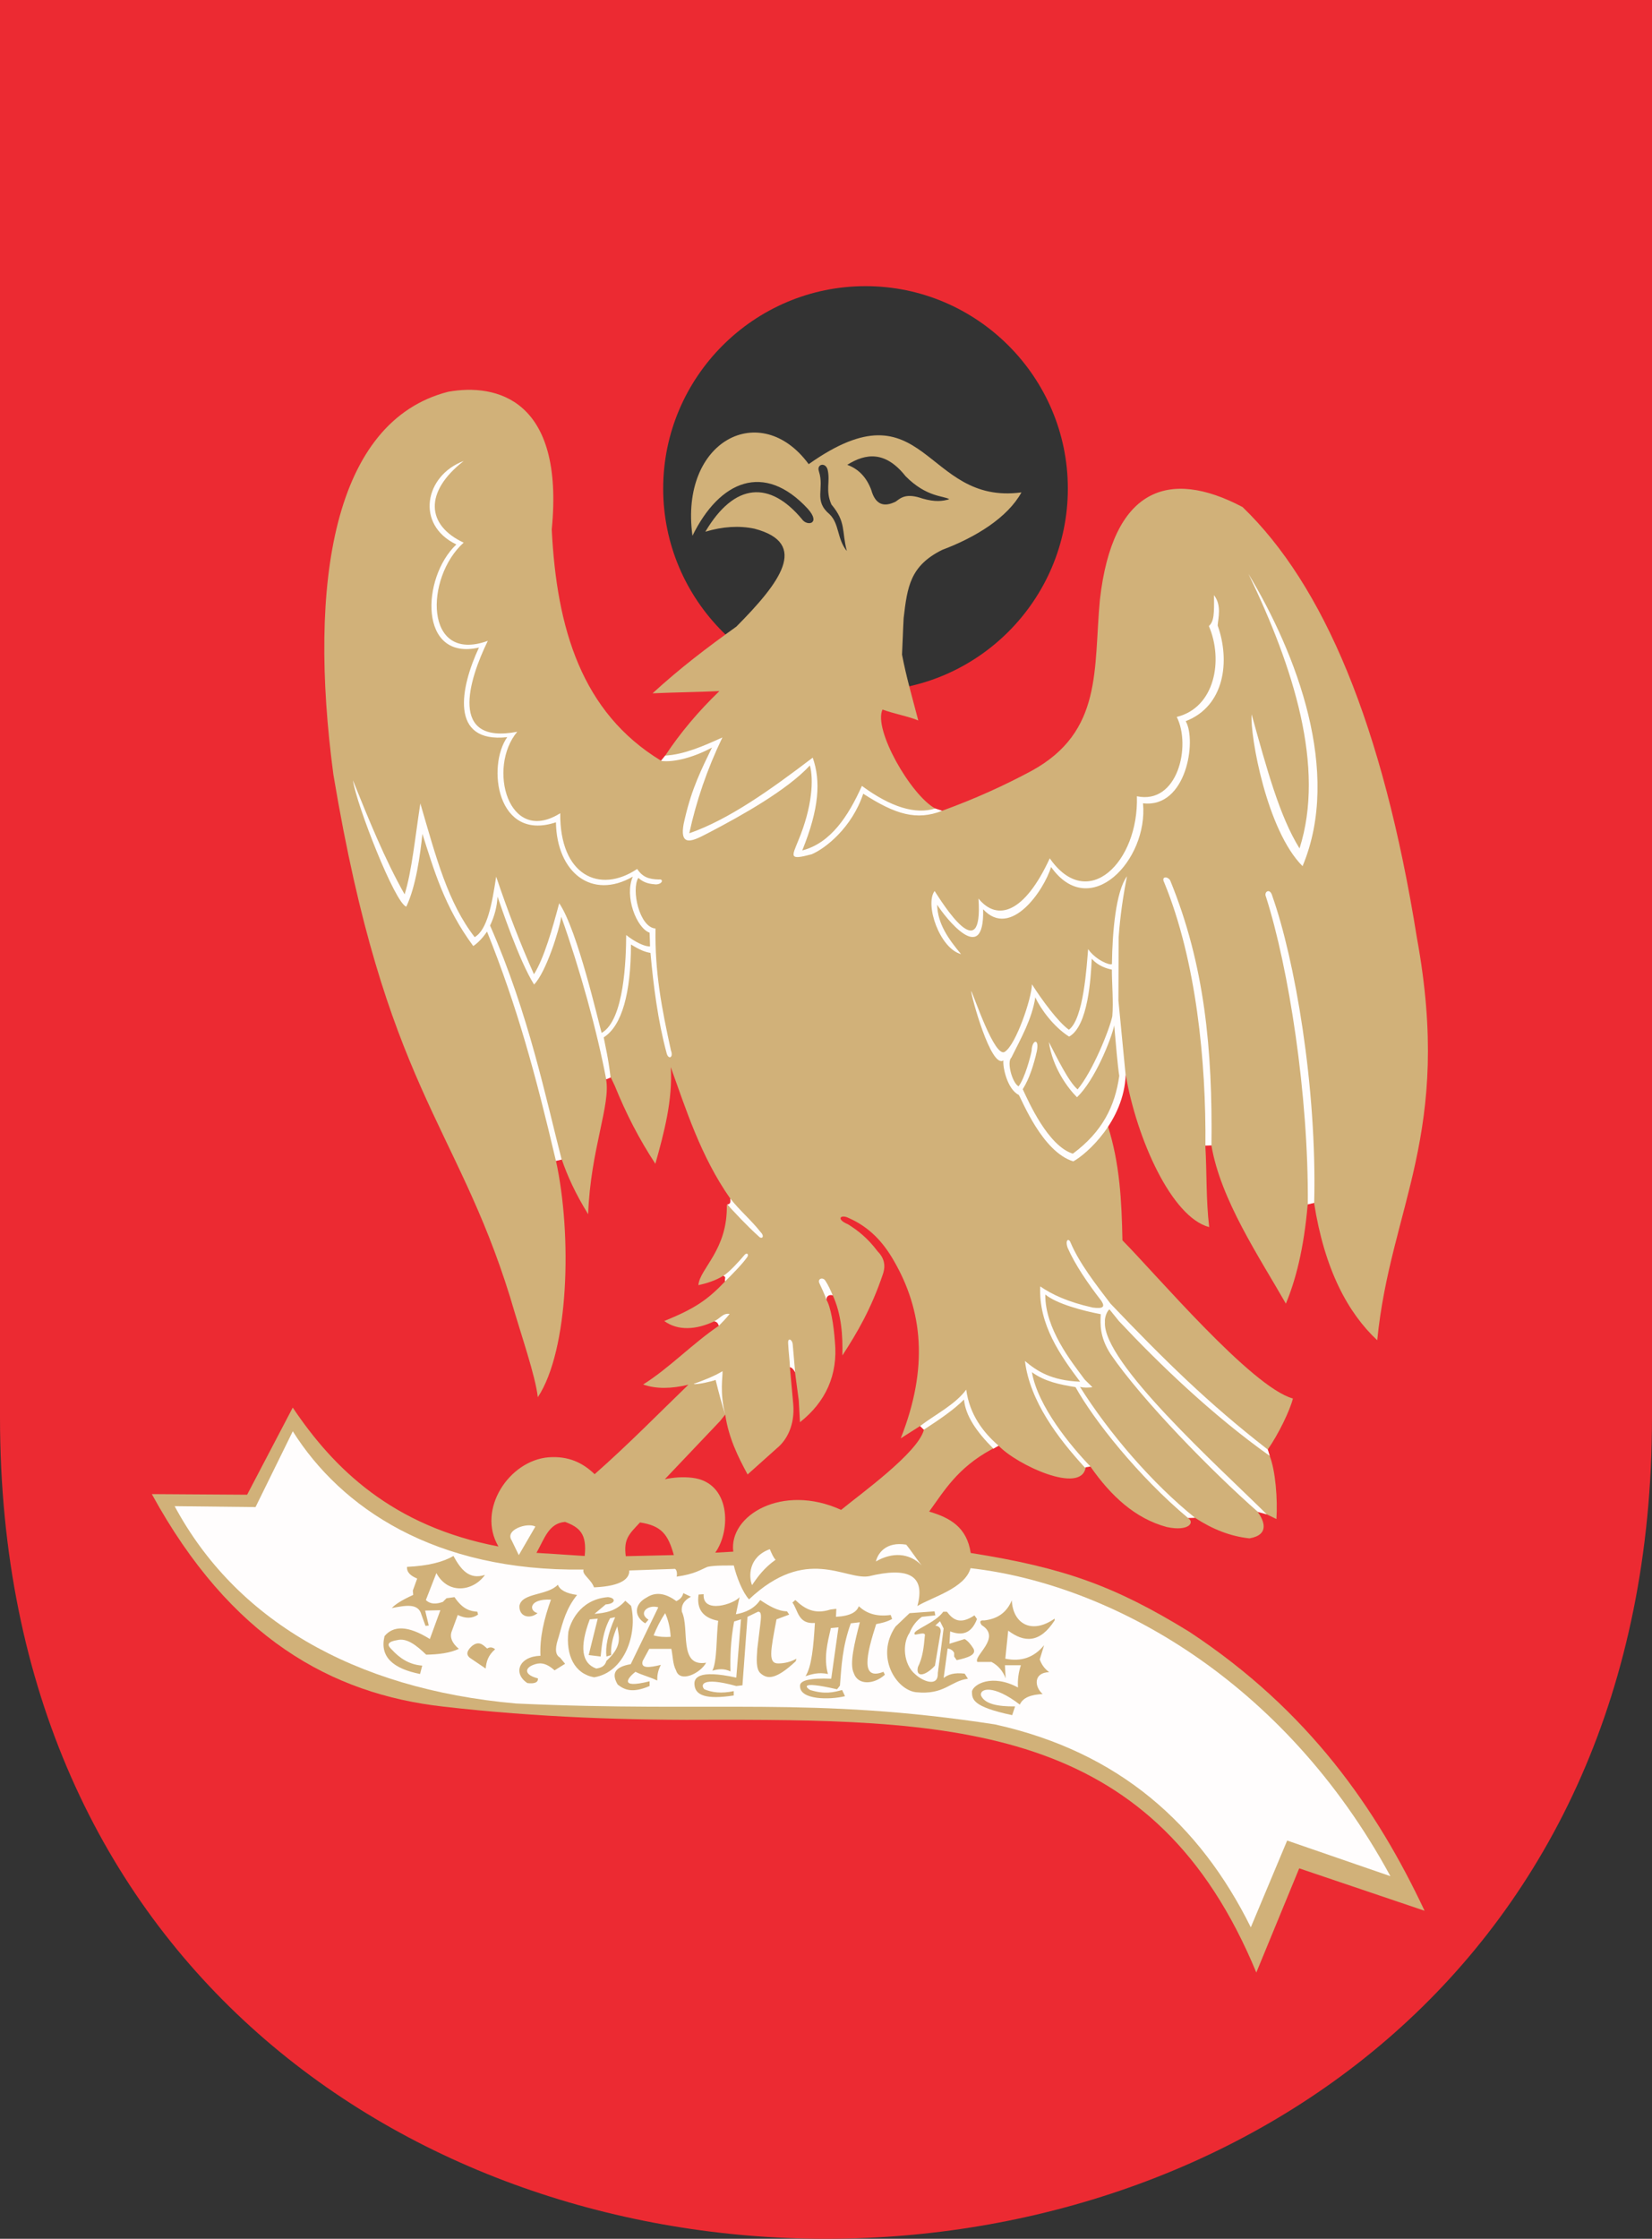
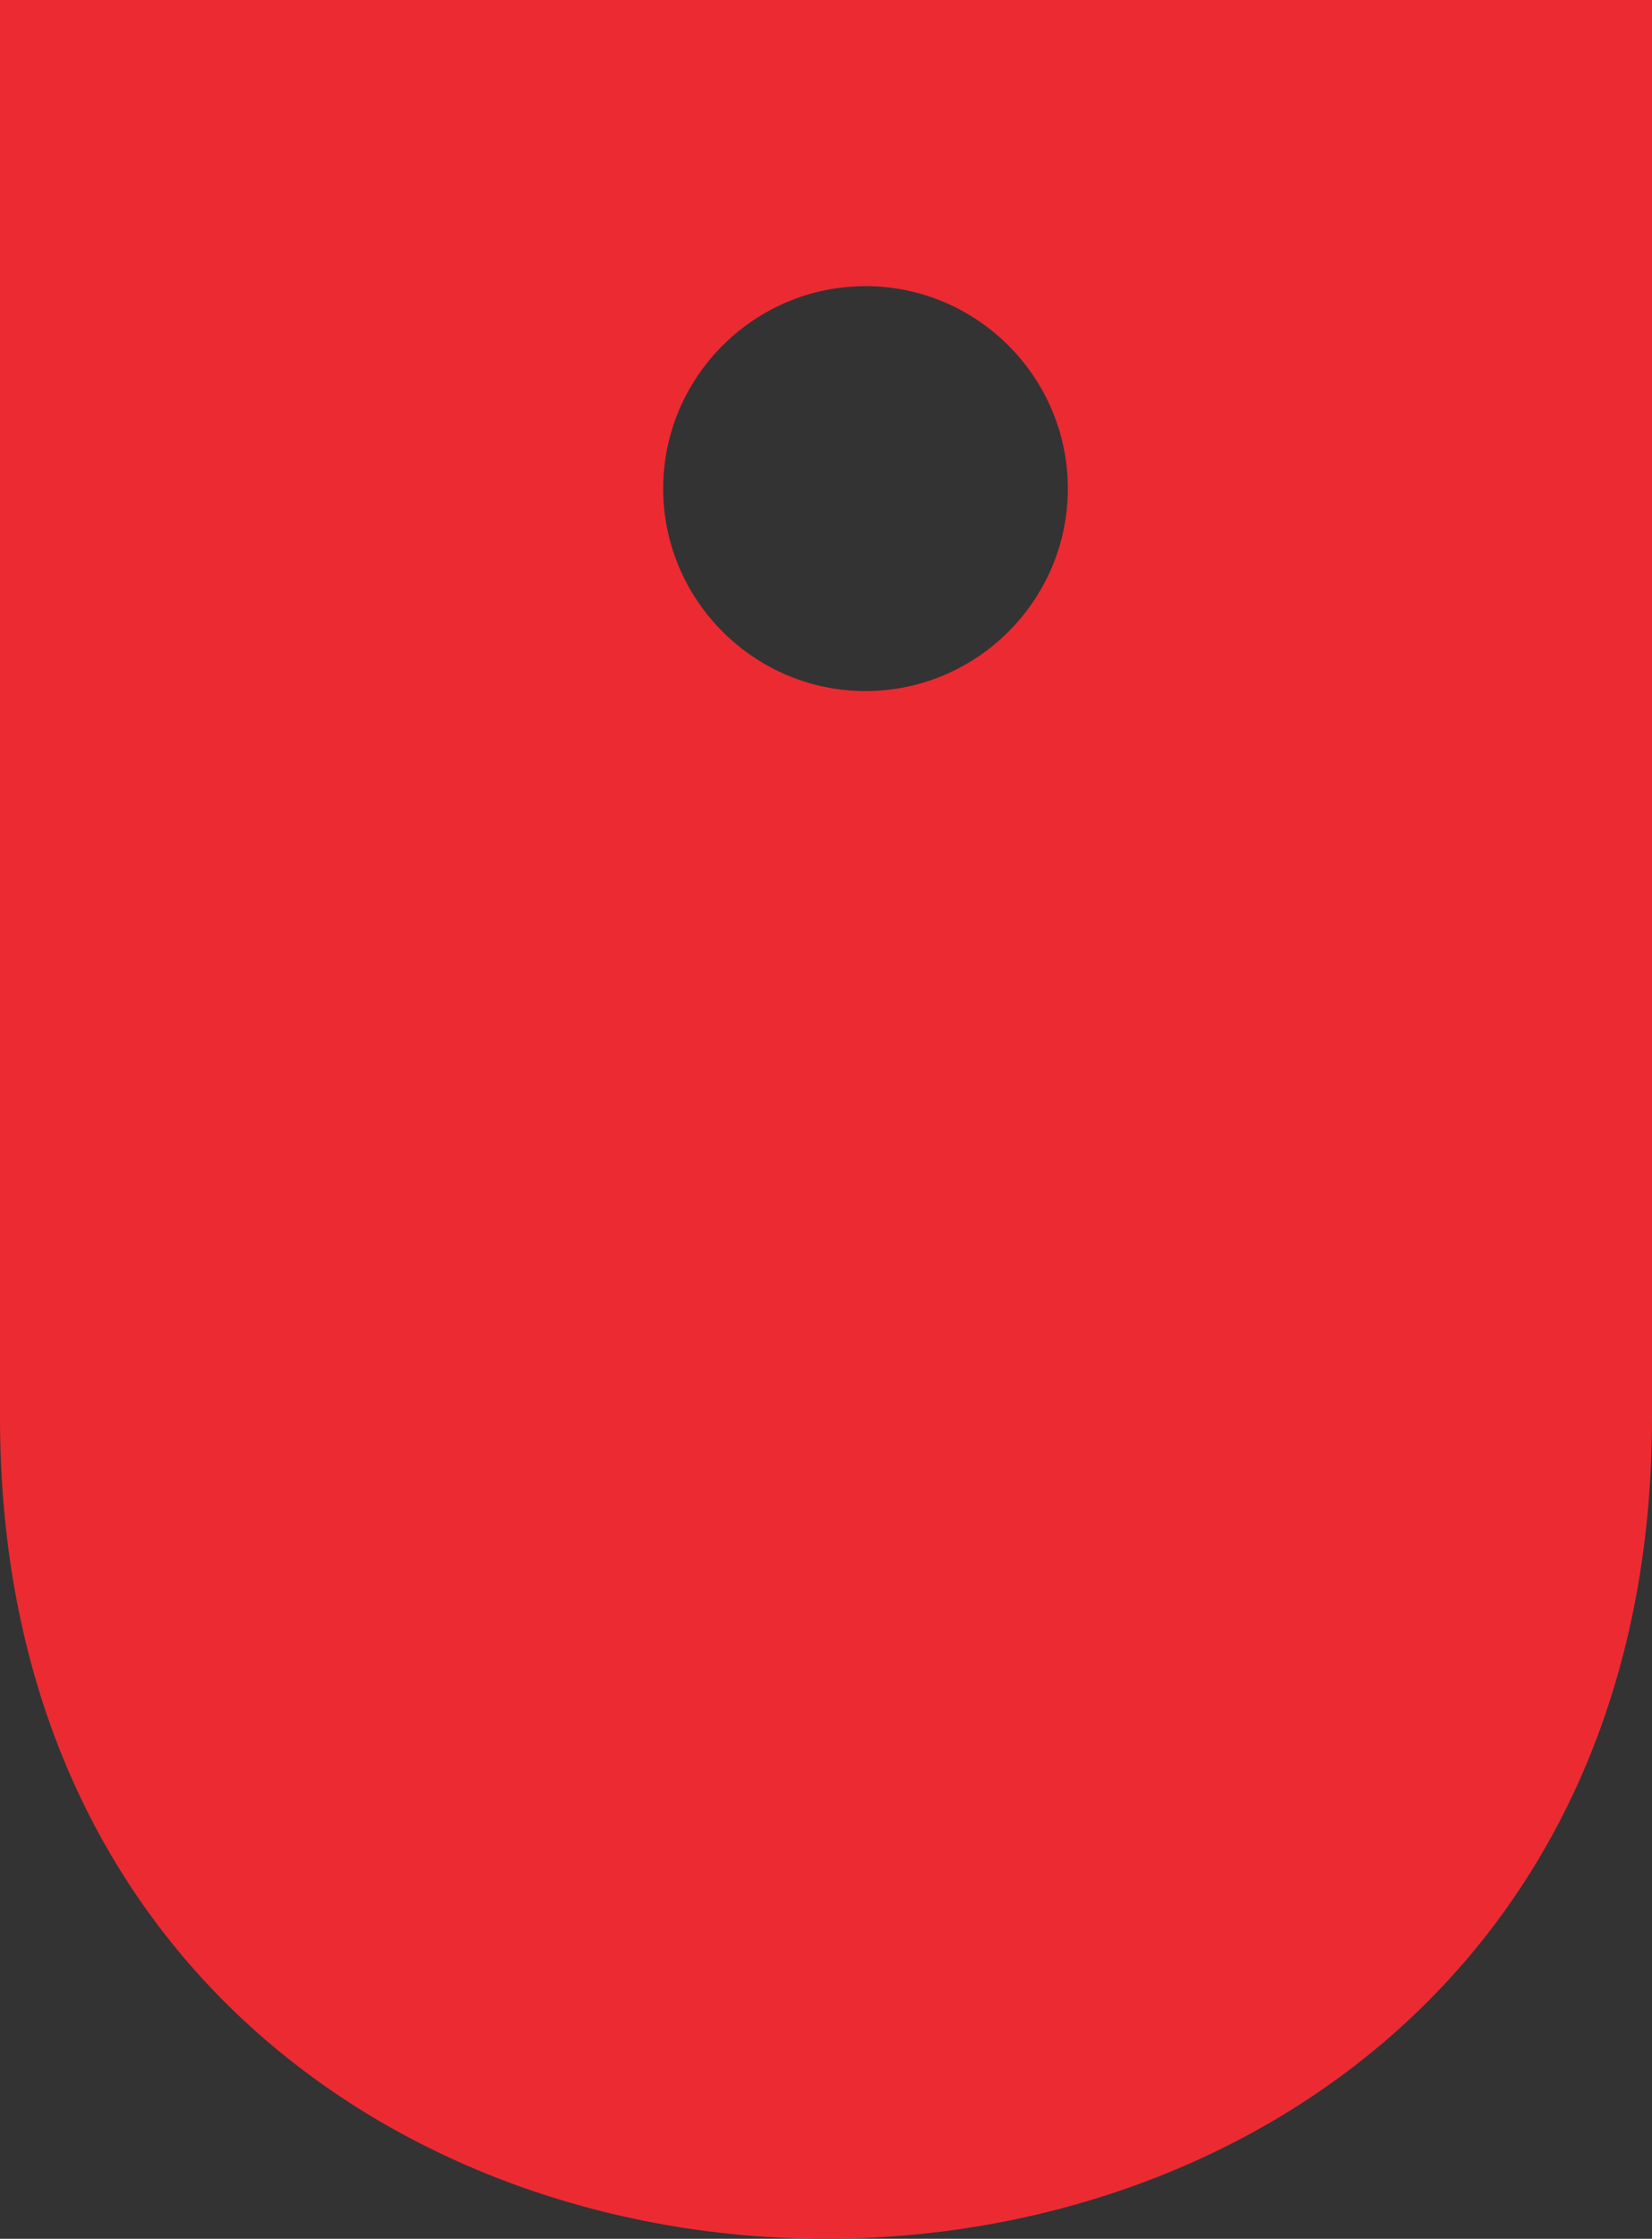
<svg width="537.265" height="727.606">
  <rect width="100%" height="100%" fill="#333333" stroke="none" />
  <defs>
    <marker id="ArrowEnd" viewBox="0 0 10 10" refX="0" refY="5" markerUnits="strokeWidth" markerWidth="4" markerHeight="3" orient="auto">
-       <path d="M 0 0 L 10 5 L 0 10 z" />
-     </marker>
+       </marker>
    <marker id="ArrowStart" viewBox="0 0 10 10" refX="10" refY="5" markerUnits="strokeWidth" markerWidth="4" markerHeight="3" orient="auto">
-       <path d="M 10 0 L 0 5 L 10 10 z" />
-     </marker>
+       </marker>
  </defs>
  <g>
    <path style="stroke:none; fill-rule:evenodd; fill:#ec2a32" d="M 537.265 0L 537.265 460.641C 537.265 816.594 0 816.594 0 460.641L 0 0L 537.265 0zM 281.484 224.598C 245.242 224.598 215.68 195.039 215.68 158.797C 215.68 122.555 245.238 92.997 281.484 92.997C 317.726 92.997 347.285 122.555 347.285 158.797C 347.285 195.039 317.726 224.598 281.484 224.598" />
-     <path style="stroke:none; fill-rule:evenodd; fill:#d1b179" d="M 174.469 504.676L 190.152 505.688C 190.93 498.438 188.461 496.383 183.777 494.618C 178.437 495.036 177.097 500.051 174.469 504.672L 174.469 504.676zM 208.148 494.793C 204.41 498.743 202.824 500.231 203.512 505.758L 219.148 505.399C 217.246 498.637 215.129 495.872 208.148 494.793zM 238.496 504.278L 232.609 504.614C 237.832 497.372 237.648 481.668 225.043 480.27C 222.105 479.926 219.164 480.141 216.226 480.739L 234.195 461.825L 235.851 459.735C 236.996 467.391 239.988 473.368 243.133 479.2L 252.629 470.707C 255.879 468.055 258.547 463.188 257.98 456.352L 256.879 444.215L 258.347 444.973L 258.558 445.993L 259.777 455.161L 260.168 462.215C 268.508 455.661 272.555 446.821 271.531 436.086C 271.133 430.512 270.187 424.743 268.734 422.34L 268.676 420.594L 270.754 420.793C 273.723 427.239 274.105 434.086 273.953 440.532C 278.808 433.094 283.301 425.364 287.023 414.426C 287.976 411.903 287.945 409.227 285.433 406.7C 282.086 402.243 278.863 399.829 275.808 397.907C 271.719 396.211 273.418 394.524 276.035 395.86C 282.844 398.864 287.265 403.786 290.601 409.579C 300.16 425.957 302 444.571 292.941 467.457L 299.234 463.457L 300.488 464.625C 298.617 472.153 279.488 485.793 273.555 490.711C 254.484 482.012 236.953 492.477 238.476 504.289L 238.496 504.278zM 304.133 262.762C 296.09 258.27 283.949 236.993 287.015 230.602C 290.551 231.934 295.875 232.918 298.644 234.165C 296.797 227.063 294.691 219.832 293.355 212.731C 293.57 208.797 293.66 204.864 293.879 200.93C 295.082 190.633 296.008 183.883 306.418 178.711C 317.418 174.579 327.676 168.211 332.199 160.028C 300.383 164.332 301.254 123.793 263.004 150.852C 247.445 129.661 220.945 143.106 225.203 174.125C 234.023 156.188 248.512 150.016 262.699 165.344C 267.125 170.286 262.449 171.129 260.832 168.75C 250.41 156.239 238.945 156.688 229.39 172.809C 235.062 171.106 240.394 170.778 245.383 171.829C 263.449 176.586 253.48 189.52 239.508 203.625C 229.855 210.559 221.359 216.973 212.223 225.329C 219.508 225.004 226.672 224.934 233.961 224.606C 227.058 231.254 221.183 238.247 216.336 245.582L 214.933 247.196C 189.223 231.551 181.047 204.422 179.437 172.075C 183.617 129.637 161.34 124.536 145.781 127.317C 108.422 136.86 100.082 189.258 108.426 251.743C 125.355 353.047 148.293 364.852 165.847 421.399C 169.859 435.079 174.023 446.801 174.914 454.09C 185.015 438.825 186.113 401.512 180.797 377.184L 182.691 376.786C 184.476 382.008 187.031 387.747 191.277 394.622C 192.035 373.59 198.75 358.805 197.082 350.633L 198.25 349.329L 199.965 352.938C 203.64 362.004 207.82 370.118 213.133 378.231C 215.996 368.082 218.812 357.446 218.148 346.832C 223.023 360.262 227.812 375.754 237.523 389.571L 238.254 392.649L 237.285 392.332L 236.367 391.528C 236.73 406.243 227.558 412.243 227.129 417.68C 229.609 417.129 232.738 416.215 235.226 414.614L 235.875 414.411L 235.808 416.469C 230 422.555 225.996 425.258 216.035 429.336C 220.473 432.551 226.347 432.223 232.285 429.43L 233.98 429.125L 233.769 430.883C 225.332 436.563 217.68 444.614 209.164 449.961C 213.473 451.481 218.449 451.329 223.883 450.032C 215.113 458.485 204.422 469.411 193.387 479.11C 189.613 475.473 184.965 473.125 178.387 473.622C 165.555 474.68 155 490.618 162.105 502.606C 127.512 496.004 108.5 477.254 95.207 457.465L 80.367 485.782L 49.379 485.579C 74.89 532.192 107.699 550.563 144.191 554.649C 174.535 558.137 204.527 559.157 234.43 558.926C 313.73 558.891 375.847 561.899 408.582 641.071L 422.531 607.211L 463.301 620.993C 447.785 588.028 425.789 556.032 386.746 530.301C 362.422 515.352 345.961 509.512 315.699 504.711C 314.43 496.36 309.047 493.282 302.176 491.262C 306.976 484.7 311.265 477.122 322.515 471.016L 324.801 469.887C 330.773 476.137 351.703 485.836 353.082 476.887L 354.617 476.618C 361.312 486.219 369.211 493.524 379.473 496.286C 386.812 497.852 388.695 494.625 386.258 493.325L 388.597 493.258C 394.293 496.997 400.203 499.332 406.367 499.965C 413.023 498.813 411.101 494.176 408.992 491.317L 412.055 492.204L 415.121 493.684C 415.539 487.332 414.828 477.961 412.926 473.165L 412.293 471.106C 415.836 466.043 419.523 458.364 420.484 454.512C 407.004 450.836 375.625 413.731 365.043 403.114C 364.793 390.399 364.183 378.118 360.277 365.875C 362.57 360.7 364.676 355.325 366.09 349.262C 369.703 370.2 381.043 395.614 393.25 398.805C 392.191 389.805 392.527 381.305 391.996 372.301L 393.973 372.239C 396.961 389.891 409.398 408.289 418.191 423.676C 421.312 416.231 424.047 405.973 425.285 391.422L 427.359 390.907C 430.762 412.622 438.363 426.657 447.902 435.582C 452.207 392 472.504 368.625 460.812 304.832C 449.715 235.356 430.34 190.055 404.109 164.789C 379.875 152 361.832 158.903 357.719 194.813C 355.578 217.422 358.777 237.762 335.484 250.528C 326.808 255.184 317.211 259.594 306.133 263.594L 304.109 262.77L 304.133 262.762zM 275.551 151.067C 281.648 147.227 288.015 146.559 294.508 154.758C 301.367 161.704 307.09 161.106 308.73 162.25C 306.601 162.895 304.129 163.219 300.004 162.024C 294.648 160.161 292.965 161.813 291.336 163C 287.531 164.918 284.719 164.094 283.359 159.254C 281.871 155.262 279.34 152.45 275.551 151.071L 275.551 151.067zM 266.34 153.219C 265.473 150.844 268.449 150.094 269.16 152.633C 270.094 156.727 268.347 159.274 270.394 163.957C 275.25 169.719 273.695 172.633 275.41 179.079C 272.18 175.157 273.023 170.235 269.789 167.129C 264.5 162.696 268.18 158.961 266.336 153.215" />
-     <path style="stroke:none; fill-rule:evenodd; fill:#fffdfd" d="M 304.133 262.762C 297.785 264.758 289.746 262.375 280.308 255.415C 275.957 265.106 270.215 273.997 260.914 276.391C 266.441 262.766 266.976 253.782 264.312 246.235C 250.637 256.645 237.027 266.352 224.168 270.817C 226.426 260.438 229.933 250.059 234.937 239.676C 228.738 242.477 222.539 245.207 216.336 245.575L 214.984 247.297C 219.379 247.887 226.14 245.915 231.551 242.95C 228.09 250.125 225.082 256.039 222.797 265.754C 219.953 276.739 226.047 272.891 230.695 270.536C 241.113 265.094 256.012 256.782 263.394 248.774C 264.629 253.196 264.223 262.172 259.633 273.145C 257.515 278.422 256.473 279.629 263.91 277.657C 268.41 275.817 277.066 268.977 280.742 257.957C 291.269 264.747 298.097 266.747 306.453 263.5L 304.133 262.754L 304.133 262.762zM 153.926 307.457C 155.613 306.352 157.305 304.395 158.394 302.774C 168.207 327.18 174.172 349.114 180.801 377.293L 182.672 376.872C 177.719 357.809 171.933 329.317 159.379 300.797C 160.898 297.629 161.66 294.454 161.805 291.387C 162.805 294.223 168.801 312.231 173.691 319.969C 177.562 316.055 181.965 302.086 182.531 297.93C 188.558 314.836 194.215 335.188 197.152 350.797L 198.586 350.196C 197.734 343.184 196.906 340.329 196.344 337.141C 202.297 333.364 205.187 322.668 205.203 306.957C 208.105 308.747 209.777 309.403 211.543 309.692C 212.504 320.262 213.945 331.747 216.812 342.321C 217.383 344.473 219.082 343.754 218.223 341.461C 215.164 327.602 212.937 315.832 213.191 301.774C 207.918 301.375 205.25 289.137 207.597 285.305C 209.566 287.129 211.695 287.305 213.324 287.43C 215.555 287.356 215.851 285.567 214.269 285.832C 211.066 285.762 208.992 285.082 207.223 282.411C 195.004 290.598 182.012 284.547 182.203 264.301C 165.265 274.907 158.426 249.454 168.223 237.821C 145.824 242.125 152.433 221 158.648 208.274C 137.812 215.817 138.215 187.579 150.797 176.36C 138.699 170.739 137.844 159.93 150.789 149.829C 138.18 154.497 134.973 170.504 148.414 176.95C 136.984 187.75 136.125 214.969 155.769 210.454C 149.715 223.387 146.055 241.629 164.961 239.579C 158.336 248.918 161.496 273.688 180.801 267.247C 181.078 283.59 192.476 292.575 205.812 284.903C 202.996 291.231 206.984 301.61 211.273 303.133L 211.406 307.582C 209.836 307.75 206.355 306.079 203.648 303.879C 203.605 311.407 203.082 331.52 195.664 335.696C 194.625 332.247 187.828 302.27 181.867 293.551C 179.773 301.407 176.926 311.5 173.652 316.625C 169.398 307.129 165.176 296.239 161.363 284.903C 160.035 293.586 158.535 302.168 154.375 304.567C 145.644 293.297 141.898 278.887 136.703 261.106C 134.996 272.18 133.922 283.247 131.59 290.657C 125.211 279.446 119.808 266.067 114.781 253.606C 115.894 261.403 128.445 293.571 132.133 294.657C 135.258 288.141 136.652 277.918 137.375 271.012C 141.039 282.434 144.5 294.77 153.91 307.457L 153.926 307.457zM 385.613 234.375C 389.238 240.625 385.906 262.75 371.73 261.075C 373.488 279.582 354.465 299.559 341.84 281.778C 339.527 289.329 328.715 305.231 319.738 295.512C 320.199 314.602 307.359 298.067 304.781 294.039C 304.926 300.2 308.418 305.141 312.551 310.086C 305.668 308.305 300.668 293.997 303.953 289.567C 306.574 293.633 319.777 314.813 318.223 292.032C 324.406 299.602 333.242 296.665 341.402 278.957C 353.738 296.692 370.402 280.161 369.738 258.782C 383.023 261.606 387.457 242.348 382.703 233C 395.125 229.954 397.902 214.539 393.152 203.473C 394.867 201.879 394.887 199.469 394.808 193.422C 397.355 196.727 396.207 200.661 396.008 203.278C 400.152 214.891 398.254 229.508 385.621 234.379L 385.613 234.375zM 423.621 281.497C 436.461 250.879 421.555 212.321 406.035 186.532C 420.711 216.915 431.047 249.407 422.633 275.731C 416.133 265.286 412.015 249.969 407.047 232.149C 406.527 239.286 412.015 269.957 423.617 281.493L 423.621 281.497zM 331.332 355.852C 327.519 353.985 326.043 346.586 326.336 344.637C 322.273 347.383 315.867 323.719 315.828 322.059C 316.562 323.02 323.543 344.282 326.847 341.786C 330.406 339.446 335.496 324.629 335.613 319.895C 338.781 324.887 344.168 332.231 347.625 334.657C 352.422 331.153 353.41 314.004 353.879 308.454C 356.269 311.918 360.836 313.801 361.621 313.34C 361.75 302.938 362.887 289.7 366.519 284.793C 365.254 291.227 364.285 297.813 363.805 304.645C 363.781 311.481 363.758 318.321 363.734 325.161C 364.515 333.25 365.301 341.344 366.086 349.438C 365.5 364.196 353.586 374.977 349.058 377.446C 338.965 374.372 332.351 357.415 331.332 355.86L 331.332 355.852zM 361.758 330.219C 360.801 334.786 355.297 348.301 350.453 354.055C 347.512 351.532 343.762 343.782 341.109 338.657C 342.308 346.95 347.226 353.598 350.265 356.606C 356.023 351.11 361.328 337.989 362.367 333.27C 362.867 339.106 363.488 346.375 364.004 349.661C 362.637 359.457 358.531 367.836 348.914 374.942C 340.816 372.43 334.457 357.915 332.617 353.993C 334.863 350.442 336.242 345.836 337.195 341.672C 338.094 337.196 335.594 337.922 335.508 341.489C 335.172 343.332 333.293 350.438 331.258 353.055C 329.215 351.985 327.351 345.129 328.906 343.747C 332.066 337.395 335.64 331.145 336.707 324.118C 338.465 328.028 342.824 333.84 347.699 336.903C 353.898 333.469 354.773 317.813 355.055 311.575C 357.086 313.934 359.996 314.813 361.601 315.122C 361.594 319.325 362.14 325.7 361.75 330.215L 361.758 330.219zM 393.992 372.239L 392.027 372.297C 392.265 345.094 389.066 312.188 378.625 286.805C 377.597 284.872 379.555 284.661 380.547 286.079C 391.816 313.567 394.359 341.067 393.992 372.243L 393.992 372.239zM 427.398 390.926L 425.328 391.426C 425.601 355.786 419.074 314.418 411.719 291.45C 410.941 289.832 413.058 288.422 413.777 291.188C 421.027 311.606 428.344 353.051 427.398 390.93L 427.398 390.926zM 237.519 389.536C 240.656 393.516 244.215 396.426 247.355 400.411C 248.836 401.93 247.738 402.844 246.824 401.895C 242.199 397.688 239.617 394.727 236.48 391.457C 237.492 391.34 237.64 390.864 237.523 389.536L 237.519 389.536zM 235.238 414.614C 237 413.665 240.594 409.704 242.125 407.864C 242.988 406.856 243.633 407.782 242.969 408.614C 241.305 410.985 237.84 414.422 235.808 416.461C 235.574 415.332 236.418 415.266 235.238 414.614zM 232.273 429.395C 234.058 428.668 235.14 426.602 237.293 427.039C 236.074 428.582 234.828 429.789 233.801 430.868C 233.39 429.848 233.074 429.637 232.277 429.395L 232.273 429.395zM 234.973 445.637C 232.414 447.227 228.484 448.75 225.562 449.774C 226.601 450.114 231.699 448.911 232.738 448.473C 233.613 452.086 234.937 457.008 235.867 459.817C 233.988 452.387 235.097 447.489 234.976 445.637L 234.973 445.637zM 270.816 420.997C 270.125 419.336 269.387 417.672 268.394 416.176C 267.543 414.922 265.707 415.602 266.551 417.196C 267.265 418.762 268.195 420.633 268.828 422.539C 268.586 421.289 269.75 420.602 270.812 420.993L 270.816 420.997zM 258.597 446.012C 258.332 442.954 258.066 439.895 257.801 436.836C 257.668 435.375 256.191 434.539 256.316 436.532C 256.441 439.176 256.797 441.747 256.918 444.352C 257.488 444.411 258.019 444.965 258.594 446.012L 258.597 446.012zM 250.359 503.481C 250.984 504.954 251.609 506.321 252.234 506.922C 248.535 509.516 246.32 512.571 244.582 515.168C 243.48 512.481 243.336 506.032 250.359 503.481zM 299.773 508.754C 298.316 507.047 296.168 503.719 294.707 502.008C 288.066 500.934 285.469 504.883 284.859 507.473C 290.043 504.461 295.613 504.555 299.777 508.754L 299.773 508.754zM 299.254 463.454L 300.457 464.653C 305.734 461.211 310.234 458.141 313.512 454.856C 314.015 460.118 317.527 465.27 323.09 470.821L 324.738 469.832C 319.777 465.536 315.328 459.774 314.238 451.622C 310.672 456.504 304.121 459.715 299.25 463.457L 299.254 463.454zM 361.14 423.657C 356.59 417.696 350.992 410.532 348.172 403.825C 347.594 402.313 346.32 402.875 347.207 405.508C 349.652 411.059 353.699 416.977 358.211 422.817C 359.371 424.672 358.91 425.426 355.34 424.95C 347.34 423.149 342.176 420.75 338.305 418.082C 337.73 430.52 344.906 440.563 351.273 449.059C 341.949 448.657 337.308 445.672 333.336 442.321C 334.91 455.309 344.062 467.426 352.847 476.973C 353.597 476.653 353.875 476.758 354.629 476.61C 348.223 469.961 337.555 457.102 335.594 445.957C 339.765 448.997 344.566 449.965 349.785 450.813C 355.57 461.289 370.129 479.766 386.355 493.332L 388.629 493.27C 374.765 482.129 360.648 465.727 351.238 450.731C 352.574 451.09 353.91 450.961 355.25 450.864C 354.629 450.024 352.969 448.747 352.43 447.903C 348.535 442.633 339.832 431.821 339.953 420.704C 343.512 423.7 352.226 426.039 357.98 427.11C 357.828 430.387 357.613 434.504 361.168 440.055C 371.433 455.079 394.289 478.383 409.094 491.364L 411.988 492.161C 396.512 476.832 358.383 442.649 359.351 429.602C 359.207 428.161 360.039 426.055 360.816 425.539L 363.91 429.36C 376.75 443.059 394.289 459.938 412.953 473.172L 412.308 471.102C 392.855 456.012 378.57 441.907 361.137 423.661L 361.14 423.657zM 168.723 505.418L 174.117 496.133C 171.551 494.723 164.086 497.133 166.414 500.641L 168.723 505.418zM 323.738 560.457C 263.926 551.254 232.89 556.637 167.82 553.637C 114.398 548.899 76.394 525.946 56.797 489.504L 83.105 489.801L 95.223 465.161C 110.883 490.032 141.355 510.793 189.773 510.102C 189.238 511.789 192.168 513.137 193.191 515.891C 202.461 515.5 204.762 512.852 204.652 510.403L 219.504 509.879C 220.262 510.227 220.238 511.946 220.051 512.407C 225.961 511.575 227.832 510.149 230.129 509.211C 232.578 508.657 237.265 508.825 238.648 508.774C 239.539 512.528 241.543 517.602 243.605 519.789C 262.301 502.157 274.859 513.606 282.59 512.278C 294.969 509.266 301.172 511.665 298.347 521.969C 303.121 519.032 313.789 516.266 315.644 509.657C 360.965 514.809 417.504 545.836 452.191 609.754L 418.613 598.176L 406.789 626.379C 390.187 592.907 363.976 569.403 323.723 560.469" />
-     <path style="stroke:none; fill-rule:evenodd; fill:#d1b179" d="M 157.726 511.84C 152.531 513.551 149.824 509.997 147.469 505.684C 144.207 507.606 139.414 508.891 132.375 509.235C 132.238 511.032 133.613 512.176 135.676 513.024C 135.207 514.325 134.734 515.629 134.262 516.93C 134.301 517.403 134.34 517.875 134.379 518.348C 130.469 520.122 128.504 521.465 127.422 522.61C 131.644 521.852 136.074 520.789 137.09 524.86C 137.519 526.043 137.953 527.227 138.387 528.411C 138.738 528.375 139.094 528.336 139.445 528.293C 139.055 526.676 138.66 525.059 138.265 523.438C 139.914 523.403 141.566 523.36 143.215 523.321C 142.078 526.438 140.937 529.555 139.797 532.676C 132.547 528.168 127.91 528.344 125.058 531.731C 123.398 538.516 127.898 542.309 136.613 544.047C 136.847 543.141 137.082 542.235 137.316 541.325C 133.133 541.012 130.027 538.957 127.414 536.114C 126.113 534.852 125.437 533.665 129.18 533.036C 132.324 532.239 135.469 534.766 138.613 537.77C 142.699 537.692 146.394 537.219 149.223 535.875C 147.023 534.02 146.238 532.165 146.867 530.309C 147.535 528.497 148.203 526.68 148.871 524.864C 151.387 526.086 153.586 526.047 155.473 524.747C 155.398 524.434 155.316 524.118 155.238 523.801C 152.883 523.649 150.484 523.024 147.812 519.067C 146.949 519.184 146.086 519.301 145.219 519.422C 144.828 519.813 144.433 520.207 144.043 520.606C 141.922 521.372 139.996 521.454 138.5 520.016C 139.637 517.094 140.777 514.176 141.918 511.254C 145.769 518.379 153.945 517.157 157.719 511.844L 157.726 511.84zM 157.961 542.278C 158.152 540.188 158.621 538.094 161.023 536.004C 160.16 535.297 159.297 535.219 158.43 535.77C 157.043 534.528 155.715 533.082 153.363 535.063C 151.812 536.539 151.34 537.922 153.246 539.086C 154.816 540.149 156.387 541.215 157.961 542.282L 157.961 542.278zM 181.426 515.039C 182.094 516.774 184.176 517.879 187.676 518.352C 184.16 522.762 183.097 526.887 181.664 532.09C 180.765 534.801 180.152 537.618 182.133 538.719C 182.68 539.387 183.23 540.059 183.781 540.731C 182.644 541.438 181.504 542.149 180.363 542.86C 177.258 540.09 175.254 540.372 173.41 541.086C 170.465 542.231 170.621 544.399 174.941 545.465C 175.058 546.766 173.922 547.278 171.523 547.004C 166.746 543.868 168.715 538.34 175.765 538.122C 175.492 532.223 176.941 526.102 179.183 519.883C 172.07 519.508 171.875 523.493 174.824 524.262C 172.387 526.274 168.773 525.524 168.93 521.895C 169.672 517.594 178.086 518.622 181.426 515.028L 181.426 515.039zM 194.398 526.055C 193.535 526.133 192.672 526.211 191.805 526.289C 188.426 535.25 189.133 540.579 193.926 542.274C 195.379 542.043 196.719 541.61 197.226 539.789C 202.629 534.864 201.234 531.829 200.762 528.539C 199.406 531.657 198.543 534.774 198.758 537.895C 198.25 538.051 197.738 538.207 197.226 538.368C 196.844 535.289 197.609 531.184 200.055 525.579C 199.504 525.696 198.957 525.813 198.406 525.93C 196.062 530.293 195.762 534.321 195.344 538.364C 194.047 538.207 192.75 538.051 191.453 537.891C 192.433 533.946 193.418 529.997 194.398 526.051L 194.398 526.055zM 193.34 524.512C 196.789 524.188 200.226 523.762 203.359 520.25C 203.988 520.801 204.617 521.356 205.246 521.907C 207.418 531.039 203.105 543.536 193.219 545.118C 186.847 543.969 183.988 538.016 184.847 530.313C 185.379 527.84 188.18 519.864 197.699 519.063C 200.449 519.297 200.211 521.274 196.992 521.43C 195.777 522.454 194.558 523.481 193.34 524.508L 193.34 524.512zM 218.101 531.973C 217.984 529.25 217.394 526.684 216.336 524.278C 214.726 526.684 213.547 529.09 212.562 531.5C 214.41 532.012 216.258 532.09 218.105 531.973L 218.101 531.973zM 219.988 520.368C 220.969 519.86 221.875 519.227 222.226 517.762C 223.051 518.157 223.875 518.551 224.699 518.946C 222.461 520.09 221.476 521.707 221.754 523.801C 224.387 529.325 220.539 541.84 229.652 540.379C 227.769 543.832 221.125 547.071 219.867 542.864C 218.769 540.891 218.847 538.207 218.336 535.879C 215.941 535.879 213.543 535.879 211.144 535.879C 210.441 537.18 209.73 538.481 209.023 539.786C 208.226 542.399 211.293 541.961 214.918 541.086C 213.976 542.981 213.742 544.282 213.738 546.176C 211.461 545.032 208.945 544.481 206.664 543.336C 204.59 544.915 200.676 549.067 211.262 546.415C 211.262 546.926 211.262 547.438 211.262 547.954C 205.633 550.372 203.043 549.18 200.887 547.481C 199 544.305 199.473 541.817 205.129 540.852C 208.113 534.696 211.101 528.536 214.09 522.379C 210.66 521.352 207.433 524.27 210.906 526.403C 210.555 526.797 210.203 527.188 209.847 527.586C 206.25 525.465 206.051 521.418 210.316 519.18C 213.539 517.09 216.762 518.036 219.984 520.364L 219.988 520.368zM 240.508 519.067C 240.117 520.922 239.723 522.778 239.332 524.633C 242.515 524.063 245.305 522.797 247.23 520.016C 250.137 521.95 253.047 523.649 255.953 523.684C 256.187 524.036 256.422 524.395 256.66 524.747C 255.285 525.258 253.91 525.77 252.535 526.286C 250.57 536.727 249.707 540.754 253.242 540.614C 255.324 540.579 257.25 540.063 259.019 539.079C 258.945 539.352 258.863 539.629 258.785 539.907C 252.055 546.2 249.465 545.563 247.465 543.93C 245.75 542.575 246.078 539.168 246.289 535.879C 246.601 533.317 246.914 530.75 247.23 528.184C 247.508 525.735 247.824 523.719 246.523 523.805C 245.387 524.356 244.246 524.907 243.105 525.461C 242.558 532.879 242.008 540.301 241.457 547.723C 240.789 547.801 240.121 547.879 239.453 547.957C 227.863 544.743 227.844 547.793 229.078 549.02C 231.57 550.043 234.558 550.477 238.629 549.61C 238.629 550.082 238.629 550.555 238.629 551.028C 229.433 552.45 226.289 550.832 225.894 547.832C 225.504 545.43 226.855 542.457 239.453 545.227C 239.961 538.915 240.473 532.594 240.984 526.282C 240.238 526.516 239.492 526.754 238.746 526.989C 237.609 533.145 237.449 538.317 237.57 543.211C 235.605 542.247 233.64 542.364 231.676 542.977C 233.246 539.821 232.933 532.161 233.562 526.754C 228.613 525.809 226.488 522.965 227.195 518.231C 227.742 518.196 228.293 518.153 228.844 518.114C 228.39 524.672 238.879 521.258 240.515 519.059L 240.508 519.067zM 258.668 520.012C 261.531 522.7 264.715 524.836 270.105 523.09C 270.734 523.012 271.363 522.934 271.992 522.856C 271.957 523.723 271.914 524.59 271.875 525.461C 276.648 525.207 278.613 523.864 279.301 522.028C 281.656 524.215 284.801 525.52 289.676 524.868C 289.832 525.301 289.988 525.735 290.144 526.168C 288.418 527.114 286.687 527.508 284.957 527.825C 281.719 537.872 279.824 546.289 287.312 543.336C 287.469 543.649 287.625 543.965 287.781 544.282C 284.402 547.399 279.015 547.911 277.64 543.692C 276.226 540.719 277.883 534.036 279.644 527.231C 278.664 527.348 277.68 527.465 276.699 527.582C 273.93 535.243 273.672 541.469 273.164 547.832C 272.851 548.223 272.535 548.618 272.223 549.016C 258.836 545.954 262.715 548.84 263.496 549.25C 268.203 550.711 271.066 550.016 273.871 549.25C 274.183 549.918 274.496 550.59 274.812 551.262C 269.769 552.504 260.242 552.457 260.191 548.067C 259.957 546.133 263.332 545.305 270.332 545.582C 271.117 540.02 271.902 534.45 272.687 528.887C 271.863 528.965 271.039 529.043 270.211 529.122C 269.097 533.993 267.82 538.848 269.269 544.043C 266.191 543.418 264.082 544.094 261.961 544.75C 263.969 541.762 264.594 534.891 265.023 527.461C 259.5 527.907 259.574 523.301 257.715 520.832C 258.027 520.559 258.344 520.282 258.656 520.004L 258.668 520.012zM 303.949 523.684C 301.238 523.879 298.527 524.079 295.812 524.274C 294.281 525.735 292.75 527.196 291.215 528.653C 284.57 538.469 291.512 549.258 297.933 549.969C 307.207 550.915 309.055 546.301 314.793 545.59C 314.441 545.039 314.086 544.489 313.734 543.934C 310.394 543.524 308.351 544.188 306.894 545.356C 307.324 542.161 307.758 538.961 308.191 535.762C 309.211 535.918 309.918 536.391 310.312 537.184C 310.312 537.575 310.312 537.969 310.312 538.368C 310.586 538.758 310.859 539.153 311.137 539.551C 314.719 538.766 317.711 537.821 316.558 535.762C 315.754 534.461 314.851 533.356 313.73 532.684C 312.082 533.196 310.43 533.707 308.781 534.223C 308.859 532.883 308.937 531.539 309.015 530.2C 312.746 531.622 315.894 531.067 317.738 526.176C 317.465 525.782 317.191 525.391 316.914 524.993C 312.152 528.161 309.875 526.34 307.953 523.809C 307.562 523.809 307.168 523.809 306.773 523.809C 304.14 527.516 296.672 529.809 297.461 531.032C 297.152 531.856 301.355 529.805 300.762 531.743C 300.453 535.207 300.105 538.661 298.523 541.809C 297.719 545.379 301.094 544.629 304.062 541.336C 304.652 537.864 305.238 534.391 305.828 530.915C 306.219 529.415 305.672 528.547 304.18 528.309C 304.687 527.836 305.199 527.364 305.711 526.891C 306.101 527.676 306.496 528.469 306.887 529.258C 306.258 534.071 305.629 538.887 305.004 543.704C 305.211 548.512 300.035 546.368 297.695 544.176C 293.84 541.008 293.324 534.243 295.808 530.676C 296.75 528.309 298.246 526.571 299.816 525.465C 301.269 525.309 302.723 525.153 304.176 524.993C 304.097 524.559 304.019 524.125 303.941 523.692L 303.949 523.684zM 329.066 520.133C 329.379 527.438 335.273 531.422 342.98 526.055C 342.98 526.25 342.98 526.45 342.98 526.645C 338.129 534.145 333.058 533.829 327.887 529.957C 327.574 532.997 327.258 536.036 326.945 539.075C 332.094 540.137 336.297 538.68 339.562 534.692C 339.094 536.231 338.621 537.77 338.148 539.309C 338.816 541.219 339.914 542.485 341.211 543.454C 336.082 543.571 336.355 548.188 339.09 550.559C 335.515 550.735 332.723 551.602 331.66 553.993C 322.984 547.301 318.515 548.809 319.043 551.032C 320.258 553.813 324.504 554.641 330.125 554.582C 329.812 555.528 329.496 556.477 329.183 557.422C 316.039 554.645 316.168 552.188 316.094 549.727C 316.547 547.43 322.531 543.879 331.07 548.426C 330.914 546.02 331.223 543.61 332.012 541.204C 330.285 541.204 328.555 541.204 326.824 541.204C 326.902 542.622 326.98 544.043 327.058 545.465C 326.156 543.059 324.625 541.282 322.461 540.137C 320.847 540.137 319.144 540.137 317.863 540.137C 316.453 538.145 325.887 532.258 319.277 528.176C 318.453 527.032 318.73 526.52 320.101 526.637C 325.035 526.067 327.59 523.539 329.062 520.125" />
  </g>
</svg>